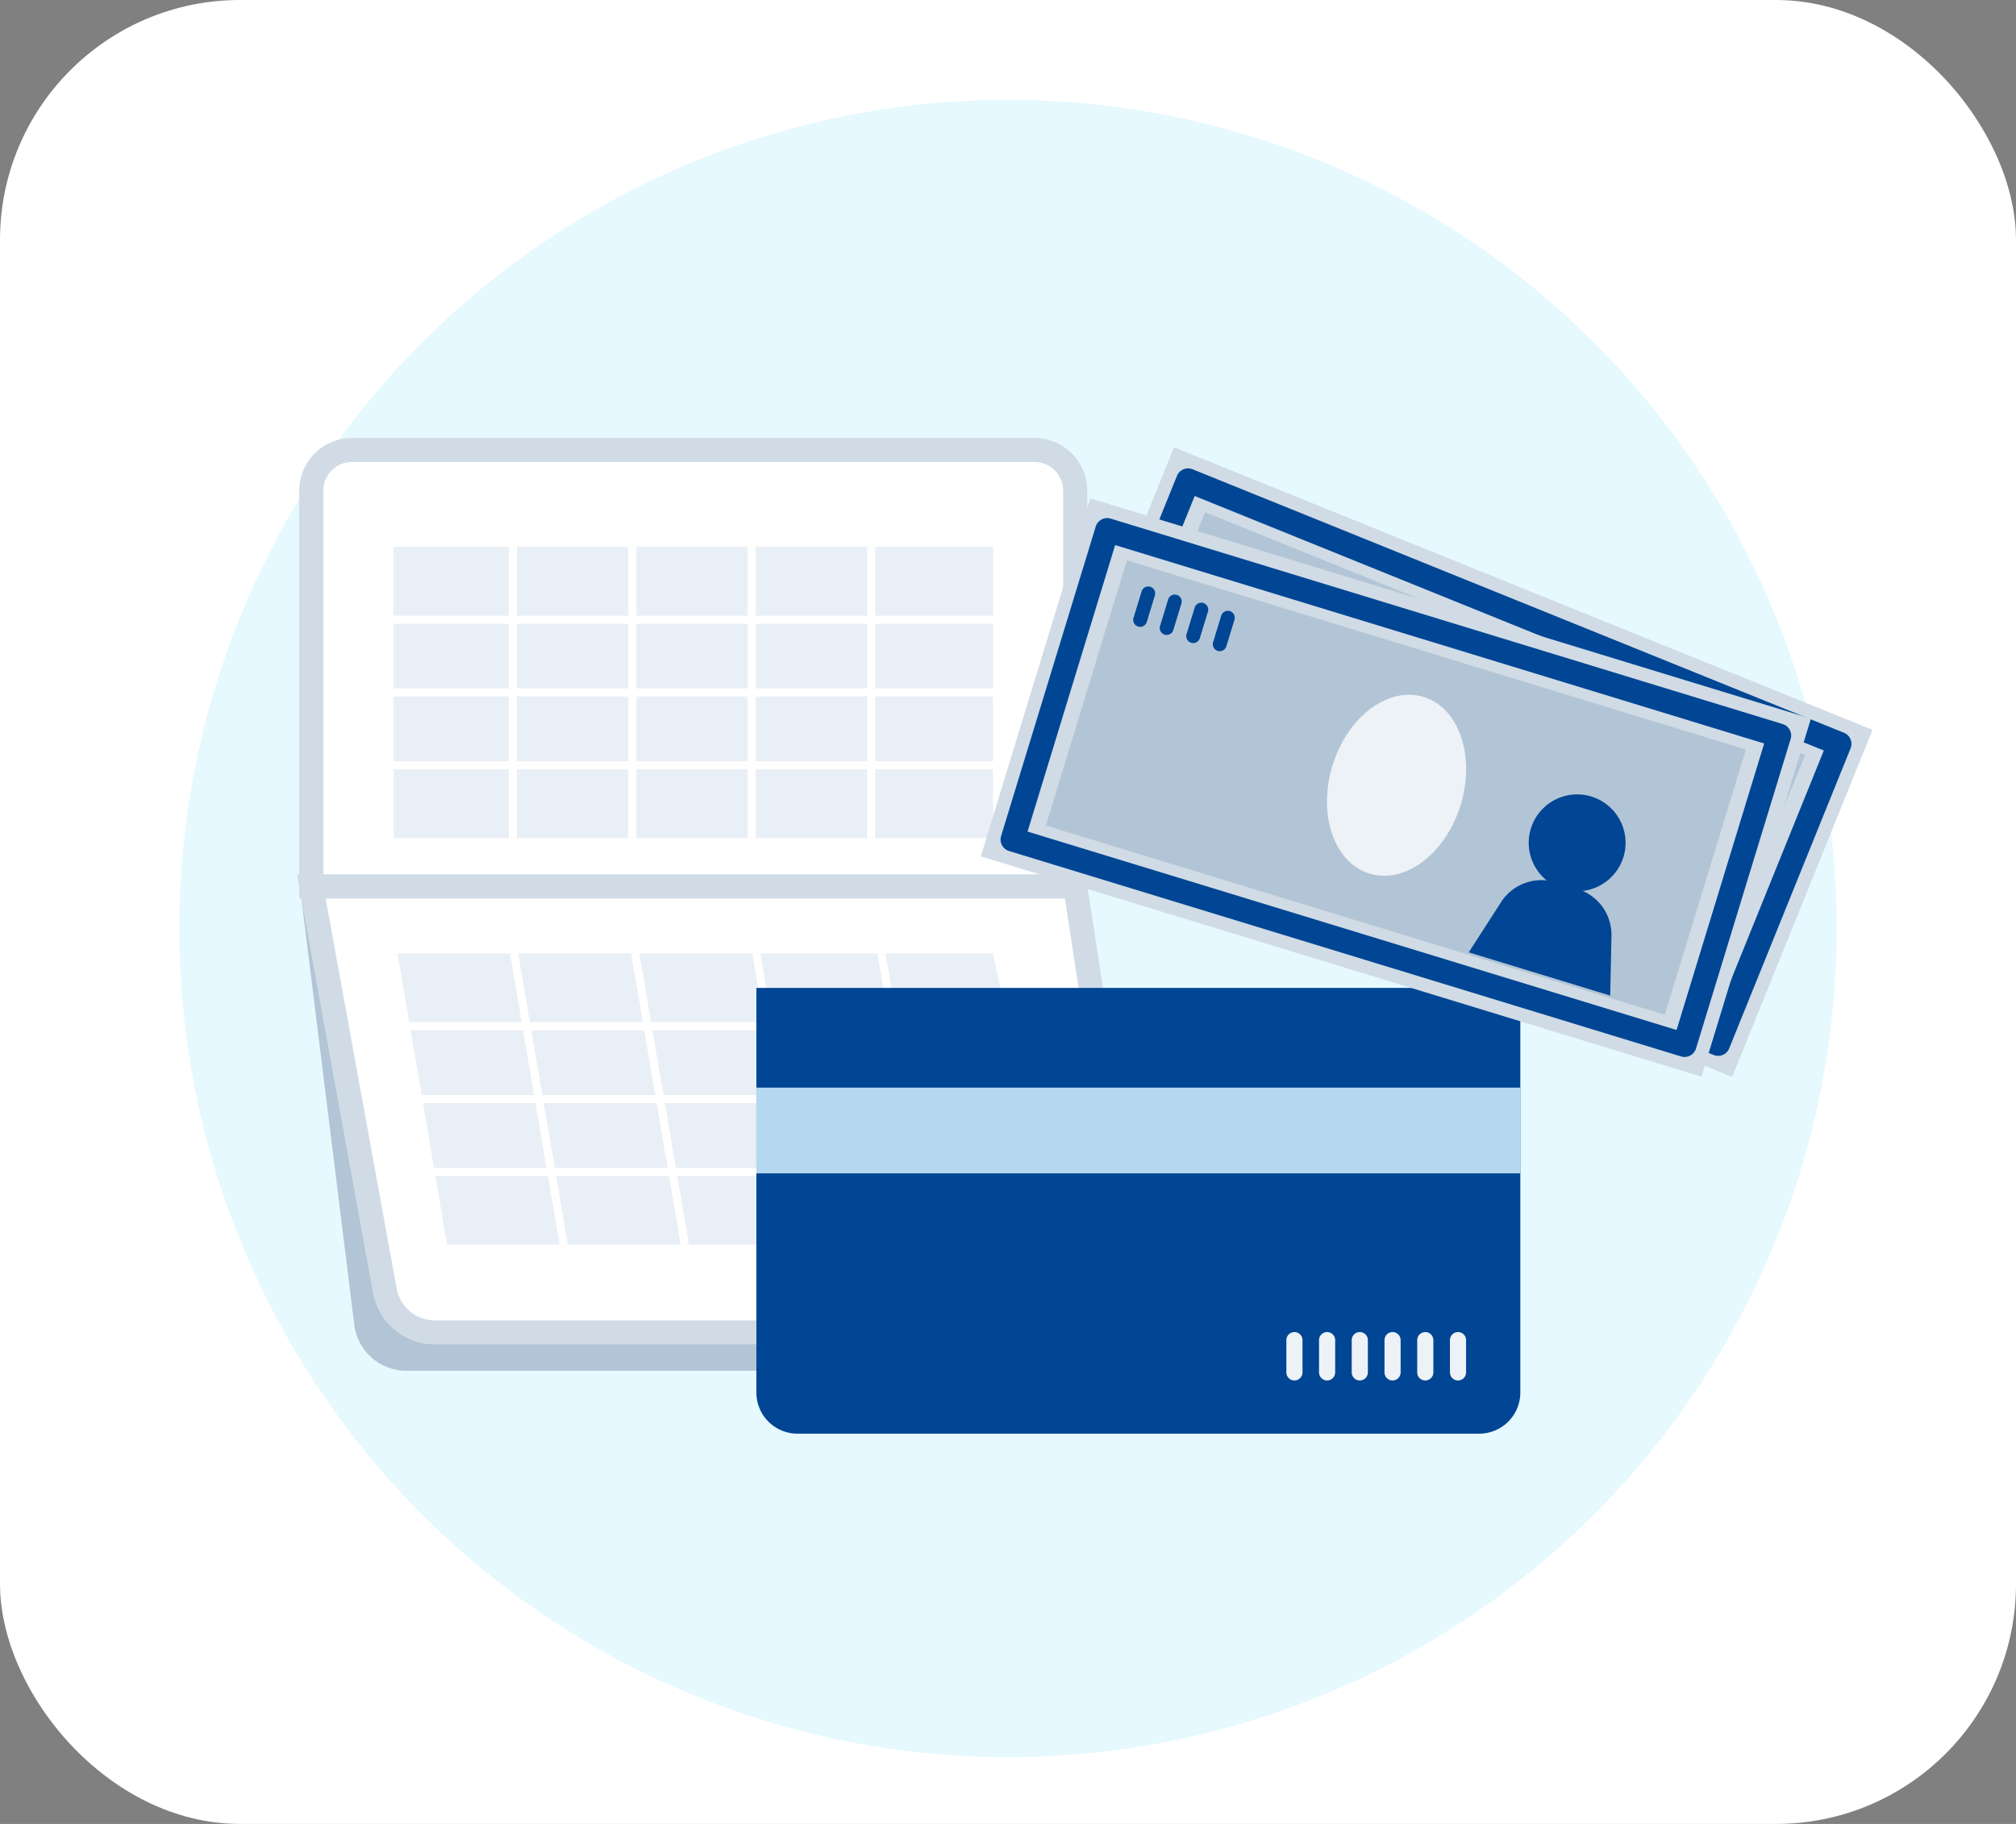
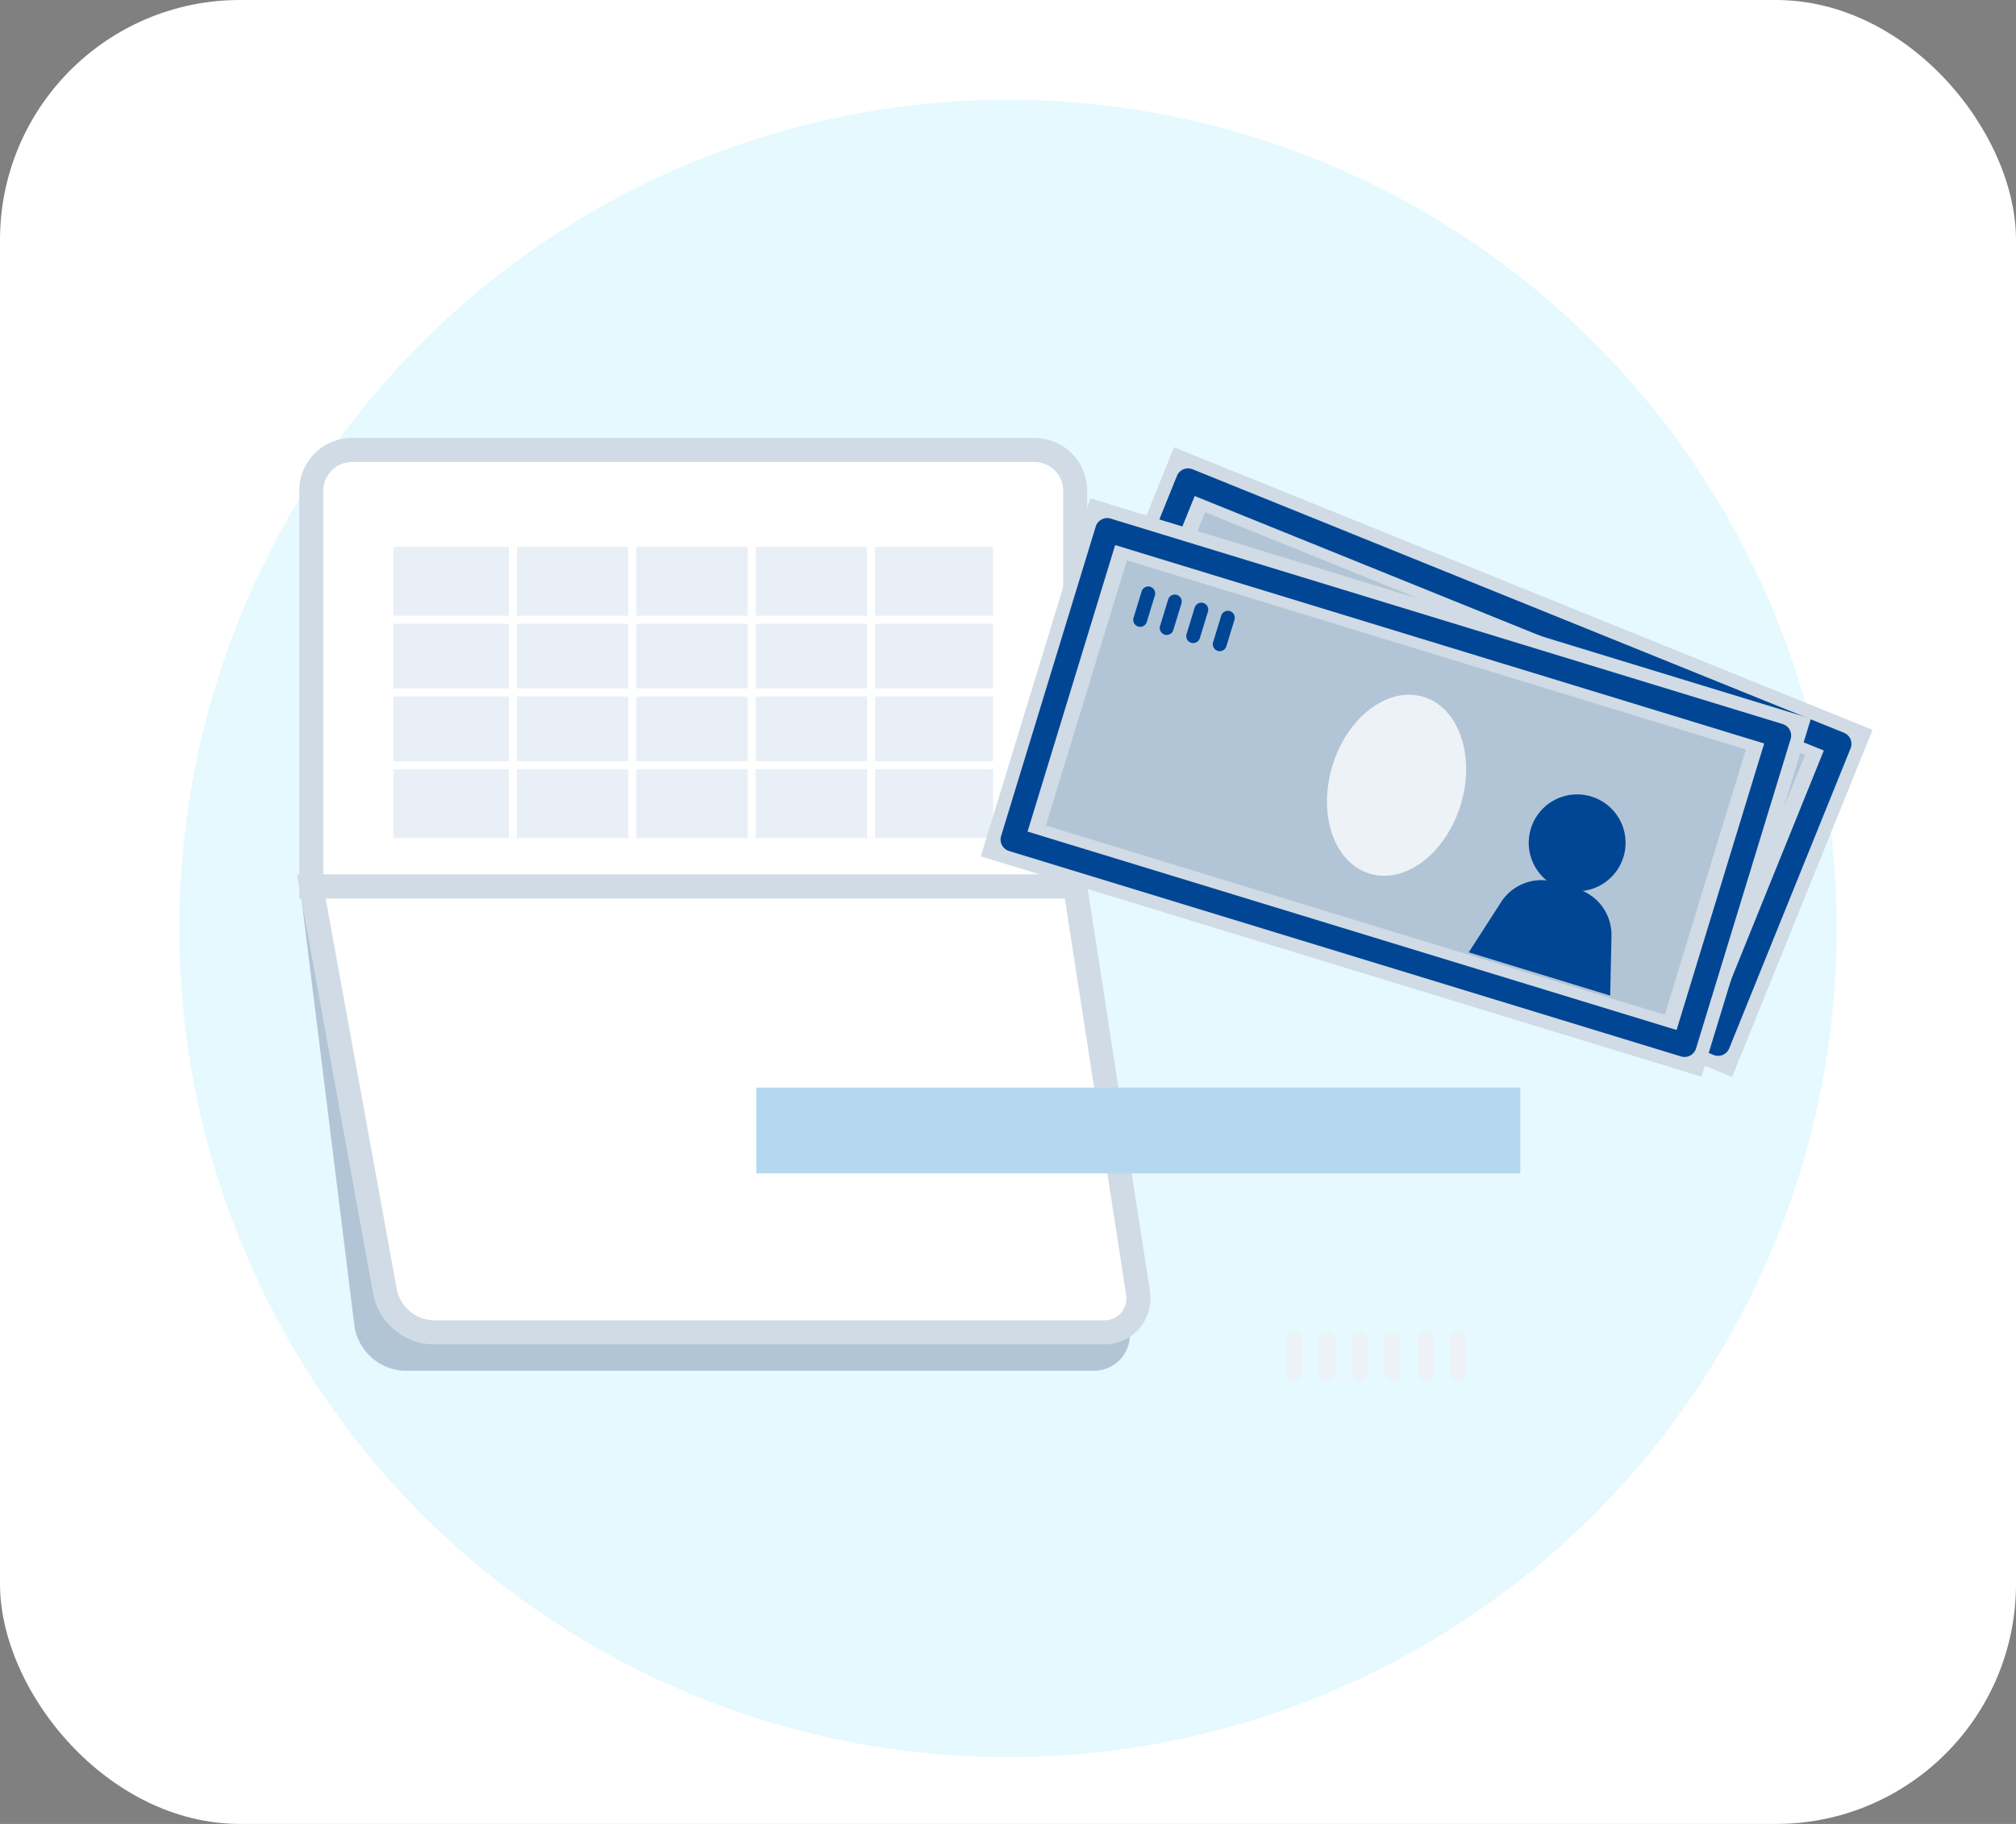
<svg xmlns="http://www.w3.org/2000/svg" width="168" height="152" viewBox="0 0 168 152">
  <rect x="0" y="0" width="168" height="152" fill="#808080" stroke="none" />
  <defs>
    <clipPath id="clip-path">
      <rect id="長方形_546" data-name="長方形 546" width="104.022" height="85.203" transform="translate(-3 -3)" fill="none" />
    </clipPath>
    <clipPath id="clip-path-2">
      <rect id="長方形_325" data-name="長方形 325" width="62.794" height="31.204" fill="none" />
    </clipPath>
  </defs>
  <g id="img_modal_flow_04" transform="translate(-1420 -1518)">
    <rect id="長方形_49" data-name="長方形 49" width="168" height="152" rx="20" transform="translate(1420 1518)" fill="#fff" />
    <path id="パス_800" data-name="パス 800" d="M138.113,69.056A69.056,69.056,0,1,1,69.056,0a69.056,69.056,0,0,1,69.056,69.056" transform="translate(1434.944 1526.32)" fill="#e5f9fe" />
    <g id="グループ_2858" data-name="グループ 2858" transform="translate(1430.218 1539.01)">
      <g id="グループ_1661" data-name="グループ 1661" transform="translate(15.453 16.265)">
        <g id="グループ_1660" data-name="グループ 1660" clip-path="url(#clip-path)">
          <path id="パス_996" data-name="パス 996" d="M65.884,127.127H8.381a4.4,4.4,0,0,1-4.1-3.614L-.205,87.381H63.445l5.371,36.132a2.982,2.982,0,0,1-2.933,3.614" transform="translate(-0.4 -50.168)" fill="#b2c5d6" />
          <path id="パス_997" data-name="パス 997" d="M4.022.526H60.9a3.392,3.392,0,0,1,3.392,3.392V36.909H.63V3.918A3.392,3.392,0,0,1,4.022.526" transform="translate(-0.362 -0.302)" fill="#fff" />
          <path id="パス_997_-_アウトライン" data-name="パス 997 - アウトライン" d="M65.291,37.909H-.37V3.918A4.4,4.4,0,0,1,4.022-.474H60.9a4.4,4.4,0,0,1,4.392,4.392Zm-63.661-2H63.291V3.918A2.4,2.4,0,0,0,60.9,1.526H4.022A2.4,2.4,0,0,0,1.63,3.918Z" transform="translate(-0.362 -0.302)" fill="#d0dbe5" />
          <path id="パス_998" data-name="パス 998" d="M64.214,36.83H.1V3.615A3.62,3.62,0,0,1,3.721,0H60.6a3.62,3.62,0,0,1,3.616,3.615ZM.553,36.382H63.766V3.615A3.171,3.171,0,0,0,60.6.448H3.721A3.171,3.171,0,0,0,.553,3.615Z" transform="translate(-0.06)" fill="#d0dbe5" />
          <rect id="長方形_528" data-name="長方形 528" width="49.965" height="24.271" transform="translate(7.117 8.299)" fill="#e9eff6" />
          <path id="パス_999" data-name="パス 999" d="M66.662,123.107h-55.9a4.23,4.23,0,0,1-3.987-3.378L.63,85.956H64.291l5.221,33.773a2.82,2.82,0,0,1-2.85,3.378" transform="translate(-0.362 -49.35)" fill="#fff" />
          <path id="パス_999_-_アウトライン" data-name="パス 999 - アウトライン" d="M66.662,124.107h-55.9a5,5,0,0,1-3.211-1.226,5.137,5.137,0,0,1-1.76-2.973L-.568,84.956H65.148l5.352,34.62a3.921,3.921,0,0,1-.861,3.208A3.846,3.846,0,0,1,66.662,124.107ZM1.828,86.956,7.76,119.55a3.241,3.241,0,0,0,3,2.557h55.9a1.878,1.878,0,0,0,1.46-.624,1.954,1.954,0,0,0,.4-1.6l-5.09-32.926Z" transform="translate(-0.362 -49.35)" fill="#d0dbe5" />
          <path id="パス_1000" data-name="パス 1000" d="M66.3,123.029H10.4a4.471,4.471,0,0,1-4.208-3.562L0,85.43H64.122l5.25,33.963a3.156,3.156,0,0,1-.684,2.584,3.081,3.081,0,0,1-2.388,1.051M.537,85.878l6.1,33.508a4.005,4.005,0,0,0,3.767,3.194H66.3a2.64,2.64,0,0,0,2.048-.9,2.718,2.718,0,0,0,.581-2.224L63.738,85.878Z" transform="translate(0 -49.048)" fill="#d0dbe5" />
          <rect id="長方形_529" data-name="長方形 529" width="53.747" height="0.672" transform="translate(6.263 14.031)" fill="#fff" />
          <rect id="長方形_530" data-name="長方形 530" width="53.747" height="0.672" transform="translate(6.263 20.099)" fill="#fff" />
          <rect id="長方形_531" data-name="長方形 531" width="53.747" height="0.672" transform="translate(6.263 26.167)" fill="#fff" />
          <rect id="長方形_532" data-name="長方形 532" width="0.672" height="24.271" transform="translate(46.586 8.299)" fill="#fff" />
          <rect id="長方形_533" data-name="長方形 533" width="0.672" height="24.271" transform="translate(36.634 8.299)" fill="#fff" />
          <rect id="長方形_534" data-name="長方形 534" width="0.672" height="24.271" transform="translate(26.683 8.299)" fill="#fff" />
          <rect id="長方形_535" data-name="長方形 535" width="0.672" height="24.271" transform="translate(16.732 8.299)" fill="#fff" />
-           <path id="パス_1001" data-name="パス 1001" d="M16.712,99.046H66.676l5.152,24.271H20.86Z" transform="translate(-9.595 -56.865)" fill="#e9eff6" />
          <rect id="長方形_536" data-name="長方形 536" width="53.747" height="0.672" transform="translate(6.263 47.913)" fill="#fff" />
          <rect id="長方形_537" data-name="長方形 537" width="53.747" height="0.672" transform="translate(6.263 53.981)" fill="#fff" />
          <rect id="長方形_538" data-name="長方形 538" width="53.747" height="0.672" transform="translate(6.263 60.048)" fill="#fff" />
          <rect id="長方形_539" data-name="長方形 539" width="0.672" height="24.619" transform="translate(6.786 42.238) rotate(-9.644)" fill="#fff" />
          <rect id="長方形_540" data-name="長方形 540" width="0.672" height="24.619" transform="matrix(0.986, -0.168, 0.168, 0.986, 16.84, 42.238)" fill="#fff" />
          <rect id="長方形_541" data-name="長方形 541" width="0.672" height="24.619" transform="matrix(0.986, -0.168, 0.168, 0.986, 26.935, 42.238)" fill="#fff" />
          <rect id="長方形_542" data-name="長方形 542" width="0.672" height="24.619" transform="matrix(0.986, -0.168, 0.168, 0.986, 37.029, 42.238)" fill="#fff" />
          <rect id="長方形_543" data-name="長方形 543" width="0.672" height="24.619" transform="translate(47.455 42.238) rotate(-9.644)" fill="#fff" />
-           <path id="パス_1002" data-name="パス 1002" d="M147.961,142.939H91.154a3.427,3.427,0,0,1-3.427-3.427V105.788h63.661v33.723a3.427,3.427,0,0,1-3.427,3.427" transform="translate(-50.366 -60.736)" fill="#014694" />
          <path id="パス_1003" data-name="パス 1003" d="M192.1,177.173h0a.672.672,0,0,1-.672-.672v-2.689a.672.672,0,0,1,1.344,0V176.5a.672.672,0,0,1-.672.672" transform="translate(-109.902 -99.404)" fill="#edf2f7" />
          <path id="パス_1004" data-name="パス 1004" d="M198.5,177.173h0a.672.672,0,0,1-.672-.672v-2.689a.672.672,0,1,1,1.344,0V176.5a.672.672,0,0,1-.672.672" transform="translate(-113.579 -99.404)" fill="#edf2f7" />
          <path id="パス_1005" data-name="パス 1005" d="M204.9,177.173h0a.672.672,0,0,1-.672-.672v-2.689a.672.672,0,0,1,1.344,0V176.5a.672.672,0,0,1-.672.672" transform="translate(-117.255 -99.404)" fill="#edf2f7" />
          <path id="パス_1006" data-name="パス 1006" d="M211.308,177.173h0a.672.672,0,0,1-.672-.672v-2.689a.672.672,0,0,1,1.344,0V176.5a.672.672,0,0,1-.672.672" transform="translate(-120.932 -99.404)" fill="#edf2f7" />
          <path id="パス_1007" data-name="パス 1007" d="M217.712,177.173h0a.672.672,0,0,1-.672-.672v-2.689a.672.672,0,0,1,1.344,0V176.5a.672.672,0,0,1-.672.672" transform="translate(-124.609 -99.404)" fill="#edf2f7" />
          <path id="パス_1008" data-name="パス 1008" d="M224.115,177.173h0a.672.672,0,0,1-.672-.672v-2.689a.672.672,0,1,1,1.344,0V176.5a.672.672,0,0,1-.672.672" transform="translate(-128.285 -99.404)" fill="#edf2f7" />
          <rect id="長方形_544" data-name="長方形 544" width="63.661" height="7.148" transform="translate(37.361 53.364)" fill="#b4d8ef" />
        </g>
      </g>
      <g id="グループ_2857" data-name="グループ 2857" transform="matrix(0.927, 0.375, -0.375, 0.927, 87.618, 16.265)">
        <g id="グループ_1131" data-name="グループ 1131" clip-path="url(#clip-path-2)">
          <path id="パス_675" data-name="パス 675" d="M5.472.519c.486.78-.313,2.156-1.784,3.073S.628,4.621.142,3.841.455,1.686,1.927.768,4.985-.261,5.472.519" transform="translate(24.019 14.53)" fill="#ffc1c1" />
          <path id="パス_676" data-name="パス 676" d="M1.6,4.676A1.527,1.527,0,0,1,.167,4.084,1.584,1.584,0,0,1,.322,2.438,5,5,0,0,1,2,.8C3.57-.182,5.222-.27,5.762.6S5.5,2.908,3.928,3.886a5,5,0,0,1-2.214.784L1.6,4.676M4.344.321a4.62,4.62,0,0,0-2.177.74A4.69,4.69,0,0,0,.594,2.6a1.3,1.3,0,0,0-.16,1.323,1.3,1.3,0,0,0,1.259.438,4.688,4.688,0,0,0,2.07-.738C5.134,2.764,5.928,1.456,5.5.763A1.242,1.242,0,0,0,4.344.321" transform="translate(23.861 14.37)" fill="#ffc1c1" />
          <path id="パス_677" data-name="パス 677" d="M5.472.519c.486.78-.313,2.156-1.784,3.073S.628,4.621.142,3.841.455,1.686,1.927.768,4.985-.261,5.472.519" transform="translate(23.822 17.993)" fill="#ffc1c1" />
          <path id="パス_678" data-name="パス 678" d="M5.472.519c.486.78-.313,2.156-1.785,3.073S.628,4.621.142,3.841.455,1.686,1.926.768,4.986-.261,5.472.519" transform="translate(23.604 20.828)" fill="#ffc1c1" />
          <line id="線_121" data-name="線 121" x1="2.025" y2="1.057" transform="translate(25.964 18.028)" fill="#efd9bd" />
          <path id="パス_679" data-name="パス 679" d="M.162,1.371a.157.157,0,0,1-.078-.3L2.11.018A.157.157,0,0,1,2.255.3L.229,1.353a.154.154,0,0,1-.067.018" transform="translate(25.807 17.871)" fill="#dd8e8e" />
-           <path id="パス_680" data-name="パス 680" d="M.157,1.871a.655.655,0,0,1-.583-.353A.656.656,0,0,1-.144.63L1.878-.426a.657.657,0,0,1,.93.779.652.652,0,0,1-.324.386L.461,1.8a.647.647,0,0,1-.282.074Z" transform="translate(25.807 17.871)" fill="#dd8e8e" />
          <line id="線_122" data-name="線 122" x1="2.025" y2="1.057" transform="translate(26.373 20.842)" fill="#efd9bd" />
          <path id="パス_681" data-name="パス 681" d="M.162,1.371a.157.157,0,0,1-.078-.3L2.11.018A.157.157,0,1,1,2.255.3L.229,1.353a.154.154,0,0,1-.067.018" transform="translate(26.216 20.685)" fill="#dd8e8e" />
          <path id="パス_682" data-name="パス 682" d="M.157,1.871a.655.655,0,0,1-.583-.353A.656.656,0,0,1-.144.63L1.878-.426a.658.658,0,0,1,.3-.074.654.654,0,0,1,.584.355.65.65,0,0,1,.043.5.652.652,0,0,1-.324.386L.461,1.8a.647.647,0,0,1-.282.074Z" transform="translate(26.216 20.685)" fill="#dd8e8e" />
          <path id="パス_1566" data-name="パス 1566" d="M0,0H62.794V31.2H0Z" transform="translate(0 0)" fill="#d0dbe5" />
          <rect id="長方形_323" data-name="長方形 323" width="53.933" height="23.114" transform="translate(4.43 4.045)" fill="#b2c5d6" />
          <path id="長方形_324" data-name="長方形 324" d="M0-1H58.556a1,1,0,0,1,1,1V26.967a1,1,0,0,1-1,1H0a1,1,0,0,1-1-1V0A1,1,0,0,1,0-1ZM57.556,1H1V25.967H57.556Z" transform="translate(2.119 2.119)" fill="#014694" />
          <path id="パス_689" data-name="パス 689" d="M11.172,7.7c0,4.255-2.5,7.7-5.586,7.7S0,11.96,0,7.7,2.5,0,5.586,0s5.586,3.449,5.586,7.7" transform="translate(25.811 7.705)" fill="#edf2f7" />
          <path id="パス_690" data-name="パス 690" d="M8.07,4.035A4.035,4.035,0,1,1,4.035,0,4.035,4.035,0,0,1,8.07,4.035" transform="translate(43.156 11.557)" fill="#014694" />
          <path id="パス_691" data-name="パス 691" d="M12.328,7.7H0L1.351,2.916A4,4,0,0,1,5.2,0H7.123a4,4,0,0,1,3.853,2.916Z" transform="translate(41.22 19.262)" fill="#014694" />
          <path id="パス_692" data-name="パス 692" d="M.578,3.467h0A.578.578,0,0,1,0,2.889V.578a.578.578,0,1,1,1.156,0V2.889a.578.578,0,0,1-.578.578" transform="translate(6.356 5.586)" fill="#014694" />
          <path id="パス_693" data-name="パス 693" d="M.578,3.467h0A.578.578,0,0,1,0,2.889V.578a.578.578,0,1,1,1.156,0V2.889a.578.578,0,0,1-.578.578" transform="translate(8.668 5.586)" fill="#014694" />
          <path id="パス_694" data-name="パス 694" d="M.578,3.467h0A.578.578,0,0,1,0,2.889V.578a.578.578,0,0,1,1.156,0V2.889a.578.578,0,0,1-.578.578" transform="translate(10.979 5.586)" fill="#014694" />
          <path id="パス_695" data-name="パス 695" d="M.578,3.467h0A.578.578,0,0,1,0,2.889V.578a.578.578,0,1,1,1.156,0V2.889a.578.578,0,0,1-.578.578" transform="translate(13.291 5.586)" fill="#014694" />
        </g>
      </g>
      <g id="グループ_1132" data-name="グループ 1132" transform="translate(80.641 20.52) rotate(17)">
        <g id="グループ_1131-2" data-name="グループ 1131" transform="translate(0 0)" clip-path="url(#clip-path-2)">
          <path id="パス_675-2" data-name="パス 675" d="M5.472.519c.486.78-.313,2.156-1.784,3.073S.628,4.621.142,3.841.455,1.686,1.927.768,4.985-.261,5.472.519" transform="translate(24.019 14.53)" fill="#ffc1c1" />
          <path id="パス_676-2" data-name="パス 676" d="M1.6,4.676A1.527,1.527,0,0,1,.167,4.084,1.584,1.584,0,0,1,.322,2.438,5,5,0,0,1,2,.8C3.57-.182,5.222-.27,5.762.6S5.5,2.908,3.928,3.886a5,5,0,0,1-2.214.784L1.6,4.676M4.344.321a4.62,4.62,0,0,0-2.177.74A4.69,4.69,0,0,0,.594,2.6a1.3,1.3,0,0,0-.16,1.323,1.3,1.3,0,0,0,1.259.438,4.688,4.688,0,0,0,2.07-.738C5.134,2.764,5.928,1.456,5.5.763A1.242,1.242,0,0,0,4.344.321" transform="translate(23.861 14.37)" fill="#ffc1c1" />
          <path id="パス_677-2" data-name="パス 677" d="M5.472.519c.486.78-.313,2.156-1.784,3.073S.628,4.621.142,3.841.455,1.686,1.927.768,4.985-.261,5.472.519" transform="translate(23.822 17.993)" fill="#ffc1c1" />
          <path id="パス_678-2" data-name="パス 678" d="M5.472.519c.486.78-.313,2.156-1.785,3.073S.628,4.621.142,3.841.455,1.686,1.926.768,4.986-.261,5.472.519" transform="translate(23.604 20.828)" fill="#ffc1c1" />
          <line id="線_121-2" data-name="線 121" x1="2.025" y2="1.057" transform="translate(25.964 18.028)" fill="#efd9bd" />
          <path id="パス_679-2" data-name="パス 679" d="M.162,1.371a.157.157,0,0,1-.078-.3L2.11.018A.157.157,0,0,1,2.255.3L.229,1.353a.154.154,0,0,1-.067.018" transform="translate(25.807 17.871)" fill="#dd8e8e" />
          <path id="パス_680-2" data-name="パス 680" d="M.157,1.871a.655.655,0,0,1-.583-.353A.656.656,0,0,1-.144.63L1.878-.426a.657.657,0,0,1,.93.779.652.652,0,0,1-.324.386L.461,1.8a.647.647,0,0,1-.282.074Z" transform="translate(25.807 17.871)" fill="#dd8e8e" />
          <line id="線_122-2" data-name="線 122" x1="2.025" y2="1.057" transform="translate(26.373 20.842)" fill="#efd9bd" />
          <path id="パス_681-2" data-name="パス 681" d="M.162,1.371a.157.157,0,0,1-.078-.3L2.11.018A.157.157,0,1,1,2.255.3L.229,1.353a.154.154,0,0,1-.067.018" transform="translate(26.216 20.685)" fill="#dd8e8e" />
          <path id="パス_682-2" data-name="パス 682" d="M.157,1.871a.655.655,0,0,1-.583-.353A.656.656,0,0,1-.144.63L1.878-.426a.658.658,0,0,1,.3-.074.654.654,0,0,1,.584.355.65.65,0,0,1,.043.5.652.652,0,0,1-.324.386L.461,1.8a.647.647,0,0,1-.282.074Z" transform="translate(26.216 20.685)" fill="#dd8e8e" />
          <path id="パス_1566-2" data-name="パス 1566" d="M0,0H62.794V31.2H0Z" transform="translate(0 0)" fill="#d0dbe5" />
          <rect id="長方形_323-2" data-name="長方形 323" width="53.933" height="23.114" transform="translate(4.43 4.045)" fill="#b2c5d6" />
          <path id="長方形_324-2" data-name="長方形 324" d="M0-1H58.556a1,1,0,0,1,1,1V26.967a1,1,0,0,1-1,1H0a1,1,0,0,1-1-1V0A1,1,0,0,1,0-1ZM57.556,1H1V25.967H57.556Z" transform="translate(2.119 2.119)" fill="#014694" />
          <path id="パス_689-2" data-name="パス 689" d="M11.172,7.7c0,4.255-2.5,7.7-5.586,7.7S0,11.96,0,7.7,2.5,0,5.586,0s5.586,3.449,5.586,7.7" transform="translate(25.811 7.705)" fill="#edf2f7" />
          <path id="パス_690-2" data-name="パス 690" d="M8.07,4.035A4.035,4.035,0,1,1,4.035,0,4.035,4.035,0,0,1,8.07,4.035" transform="translate(43.156 11.557)" fill="#014694" />
          <path id="パス_691-2" data-name="パス 691" d="M12.328,7.7H0L1.351,2.916A4,4,0,0,1,5.2,0H7.123a4,4,0,0,1,3.853,2.916Z" transform="translate(41.22 19.262)" fill="#014694" />
          <path id="パス_692-2" data-name="パス 692" d="M.578,3.467h0A.578.578,0,0,1,0,2.889V.578a.578.578,0,1,1,1.156,0V2.889a.578.578,0,0,1-.578.578" transform="translate(6.356 5.586)" fill="#014694" />
          <path id="パス_693-2" data-name="パス 693" d="M.578,3.467h0A.578.578,0,0,1,0,2.889V.578a.578.578,0,1,1,1.156,0V2.889a.578.578,0,0,1-.578.578" transform="translate(8.668 5.586)" fill="#014694" />
          <path id="パス_694-2" data-name="パス 694" d="M.578,3.467h0A.578.578,0,0,1,0,2.889V.578a.578.578,0,0,1,1.156,0V2.889a.578.578,0,0,1-.578.578" transform="translate(10.979 5.586)" fill="#014694" />
          <path id="パス_695-2" data-name="パス 695" d="M.578,3.467h0A.578.578,0,0,1,0,2.889V.578a.578.578,0,1,1,1.156,0V2.889a.578.578,0,0,1-.578.578" transform="translate(13.291 5.586)" fill="#014694" />
        </g>
      </g>
    </g>
  </g>
</svg>